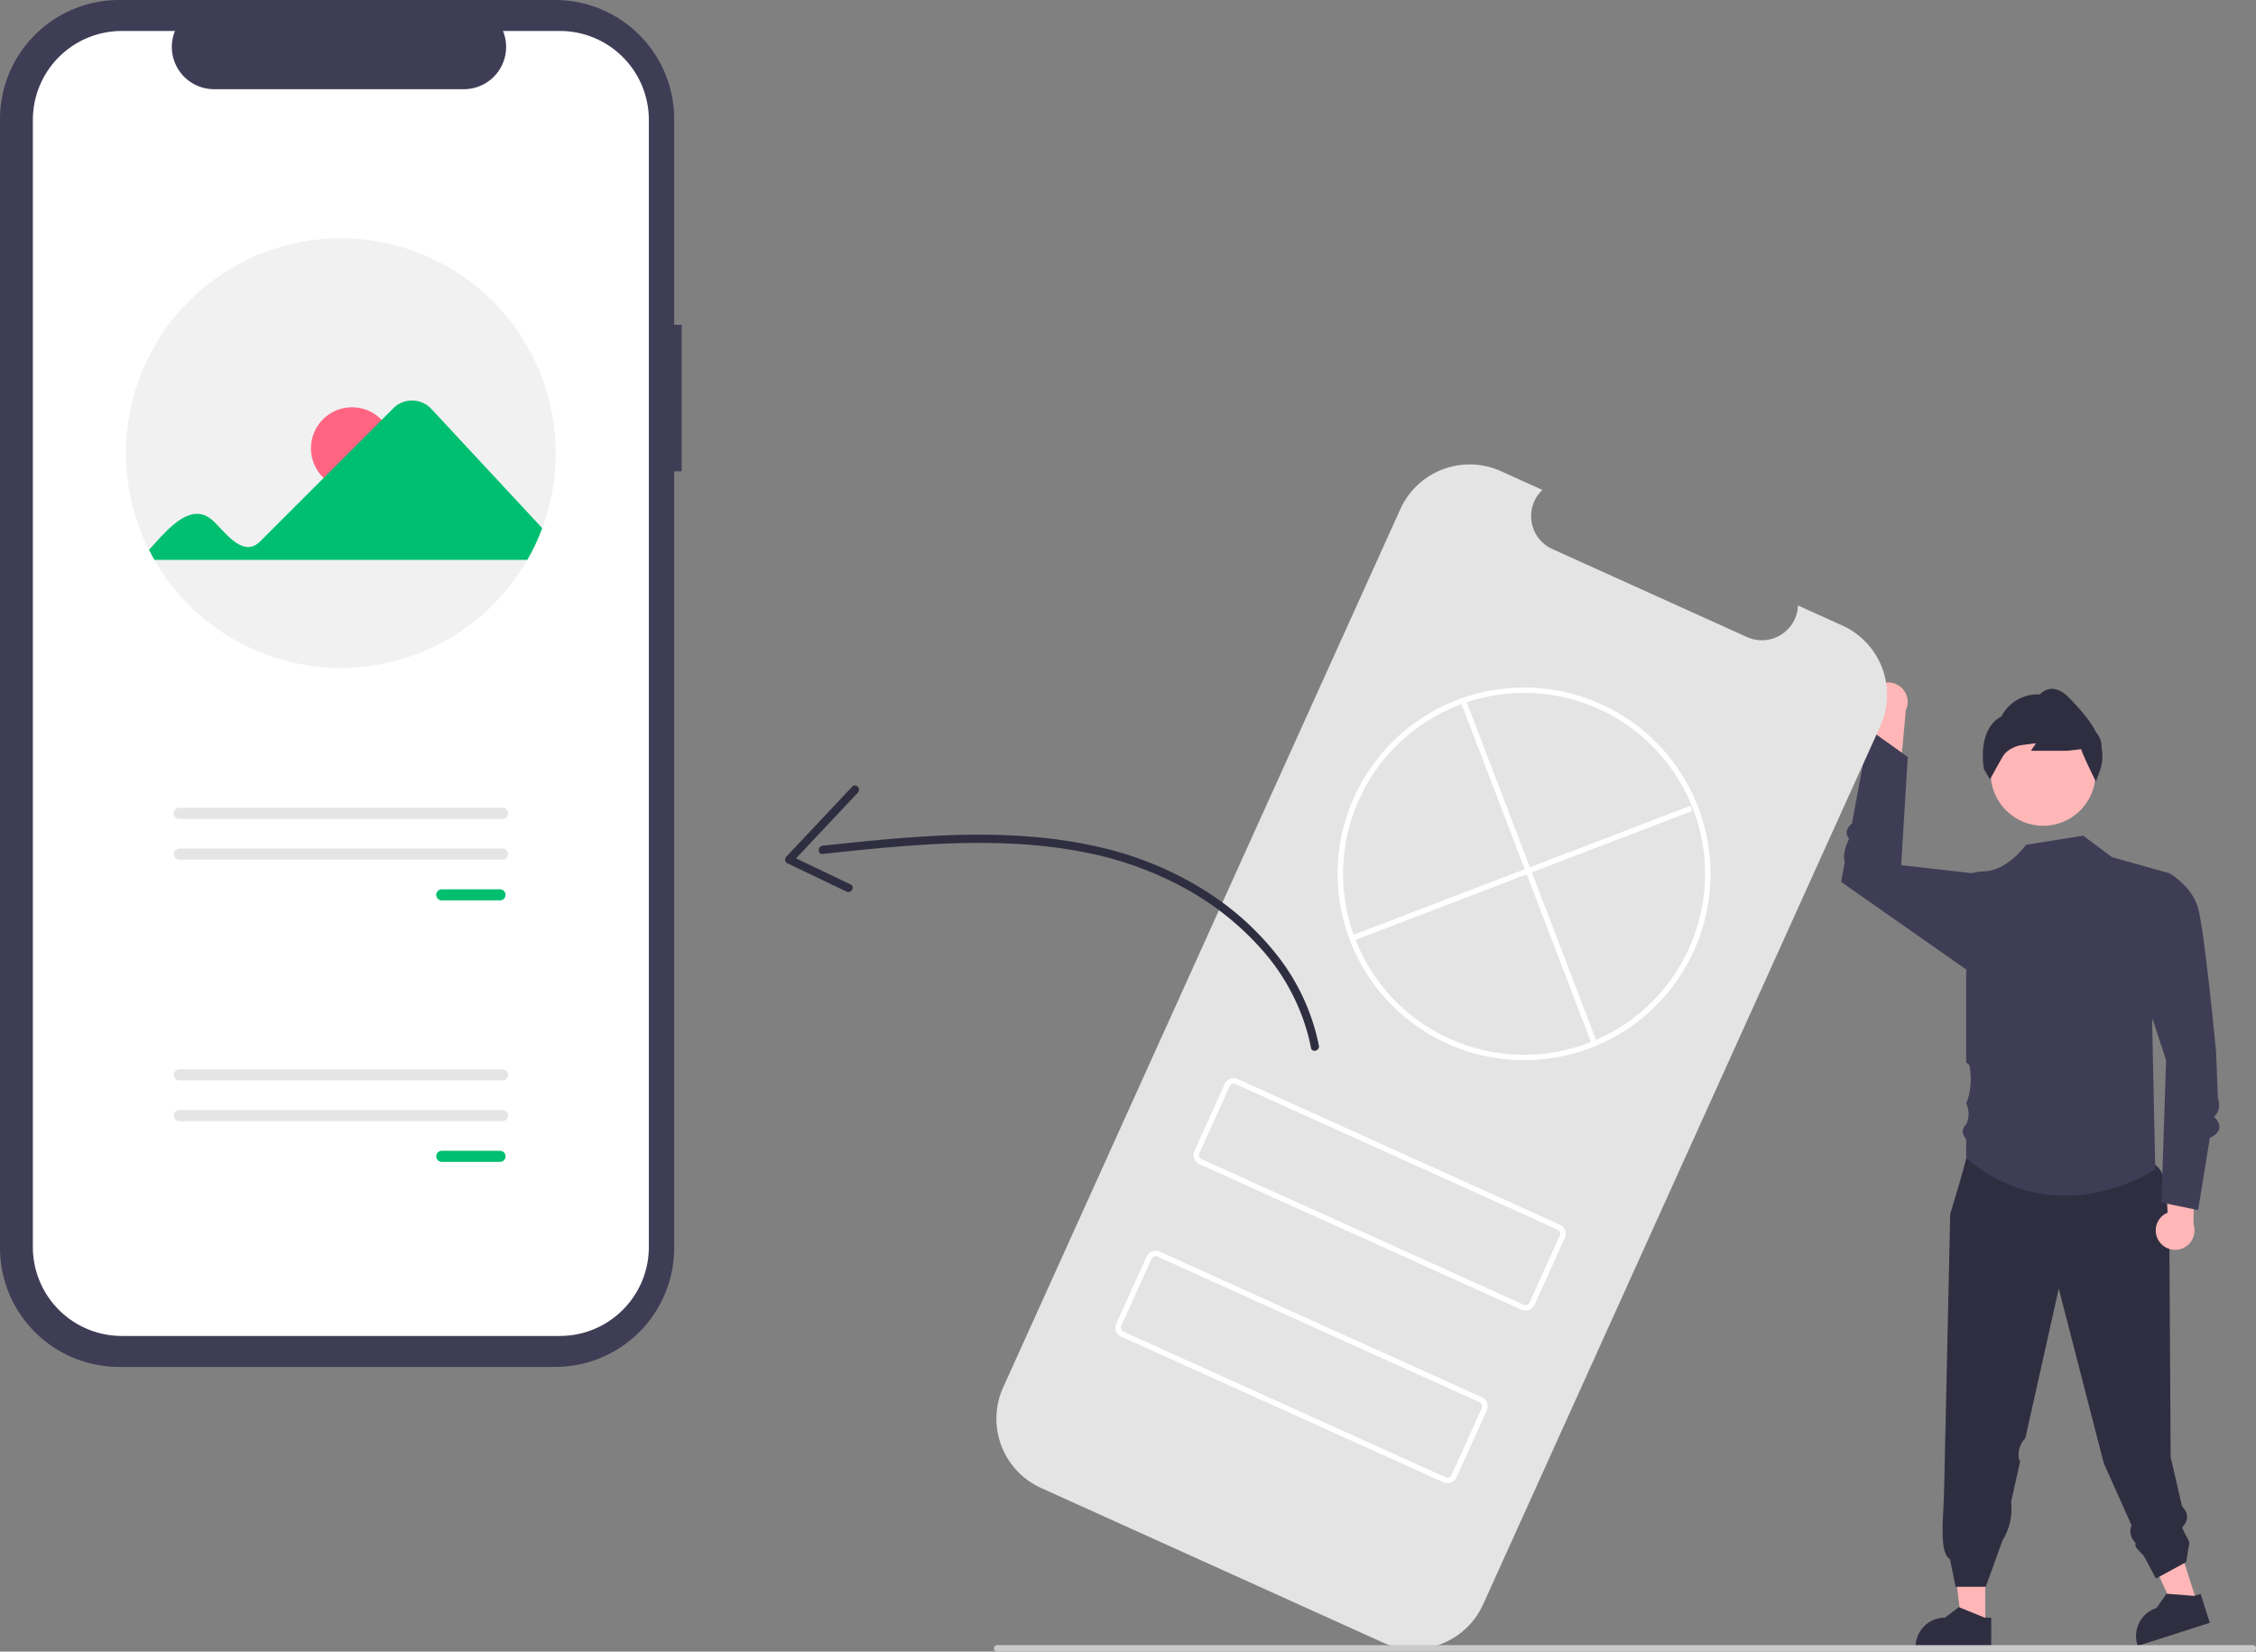
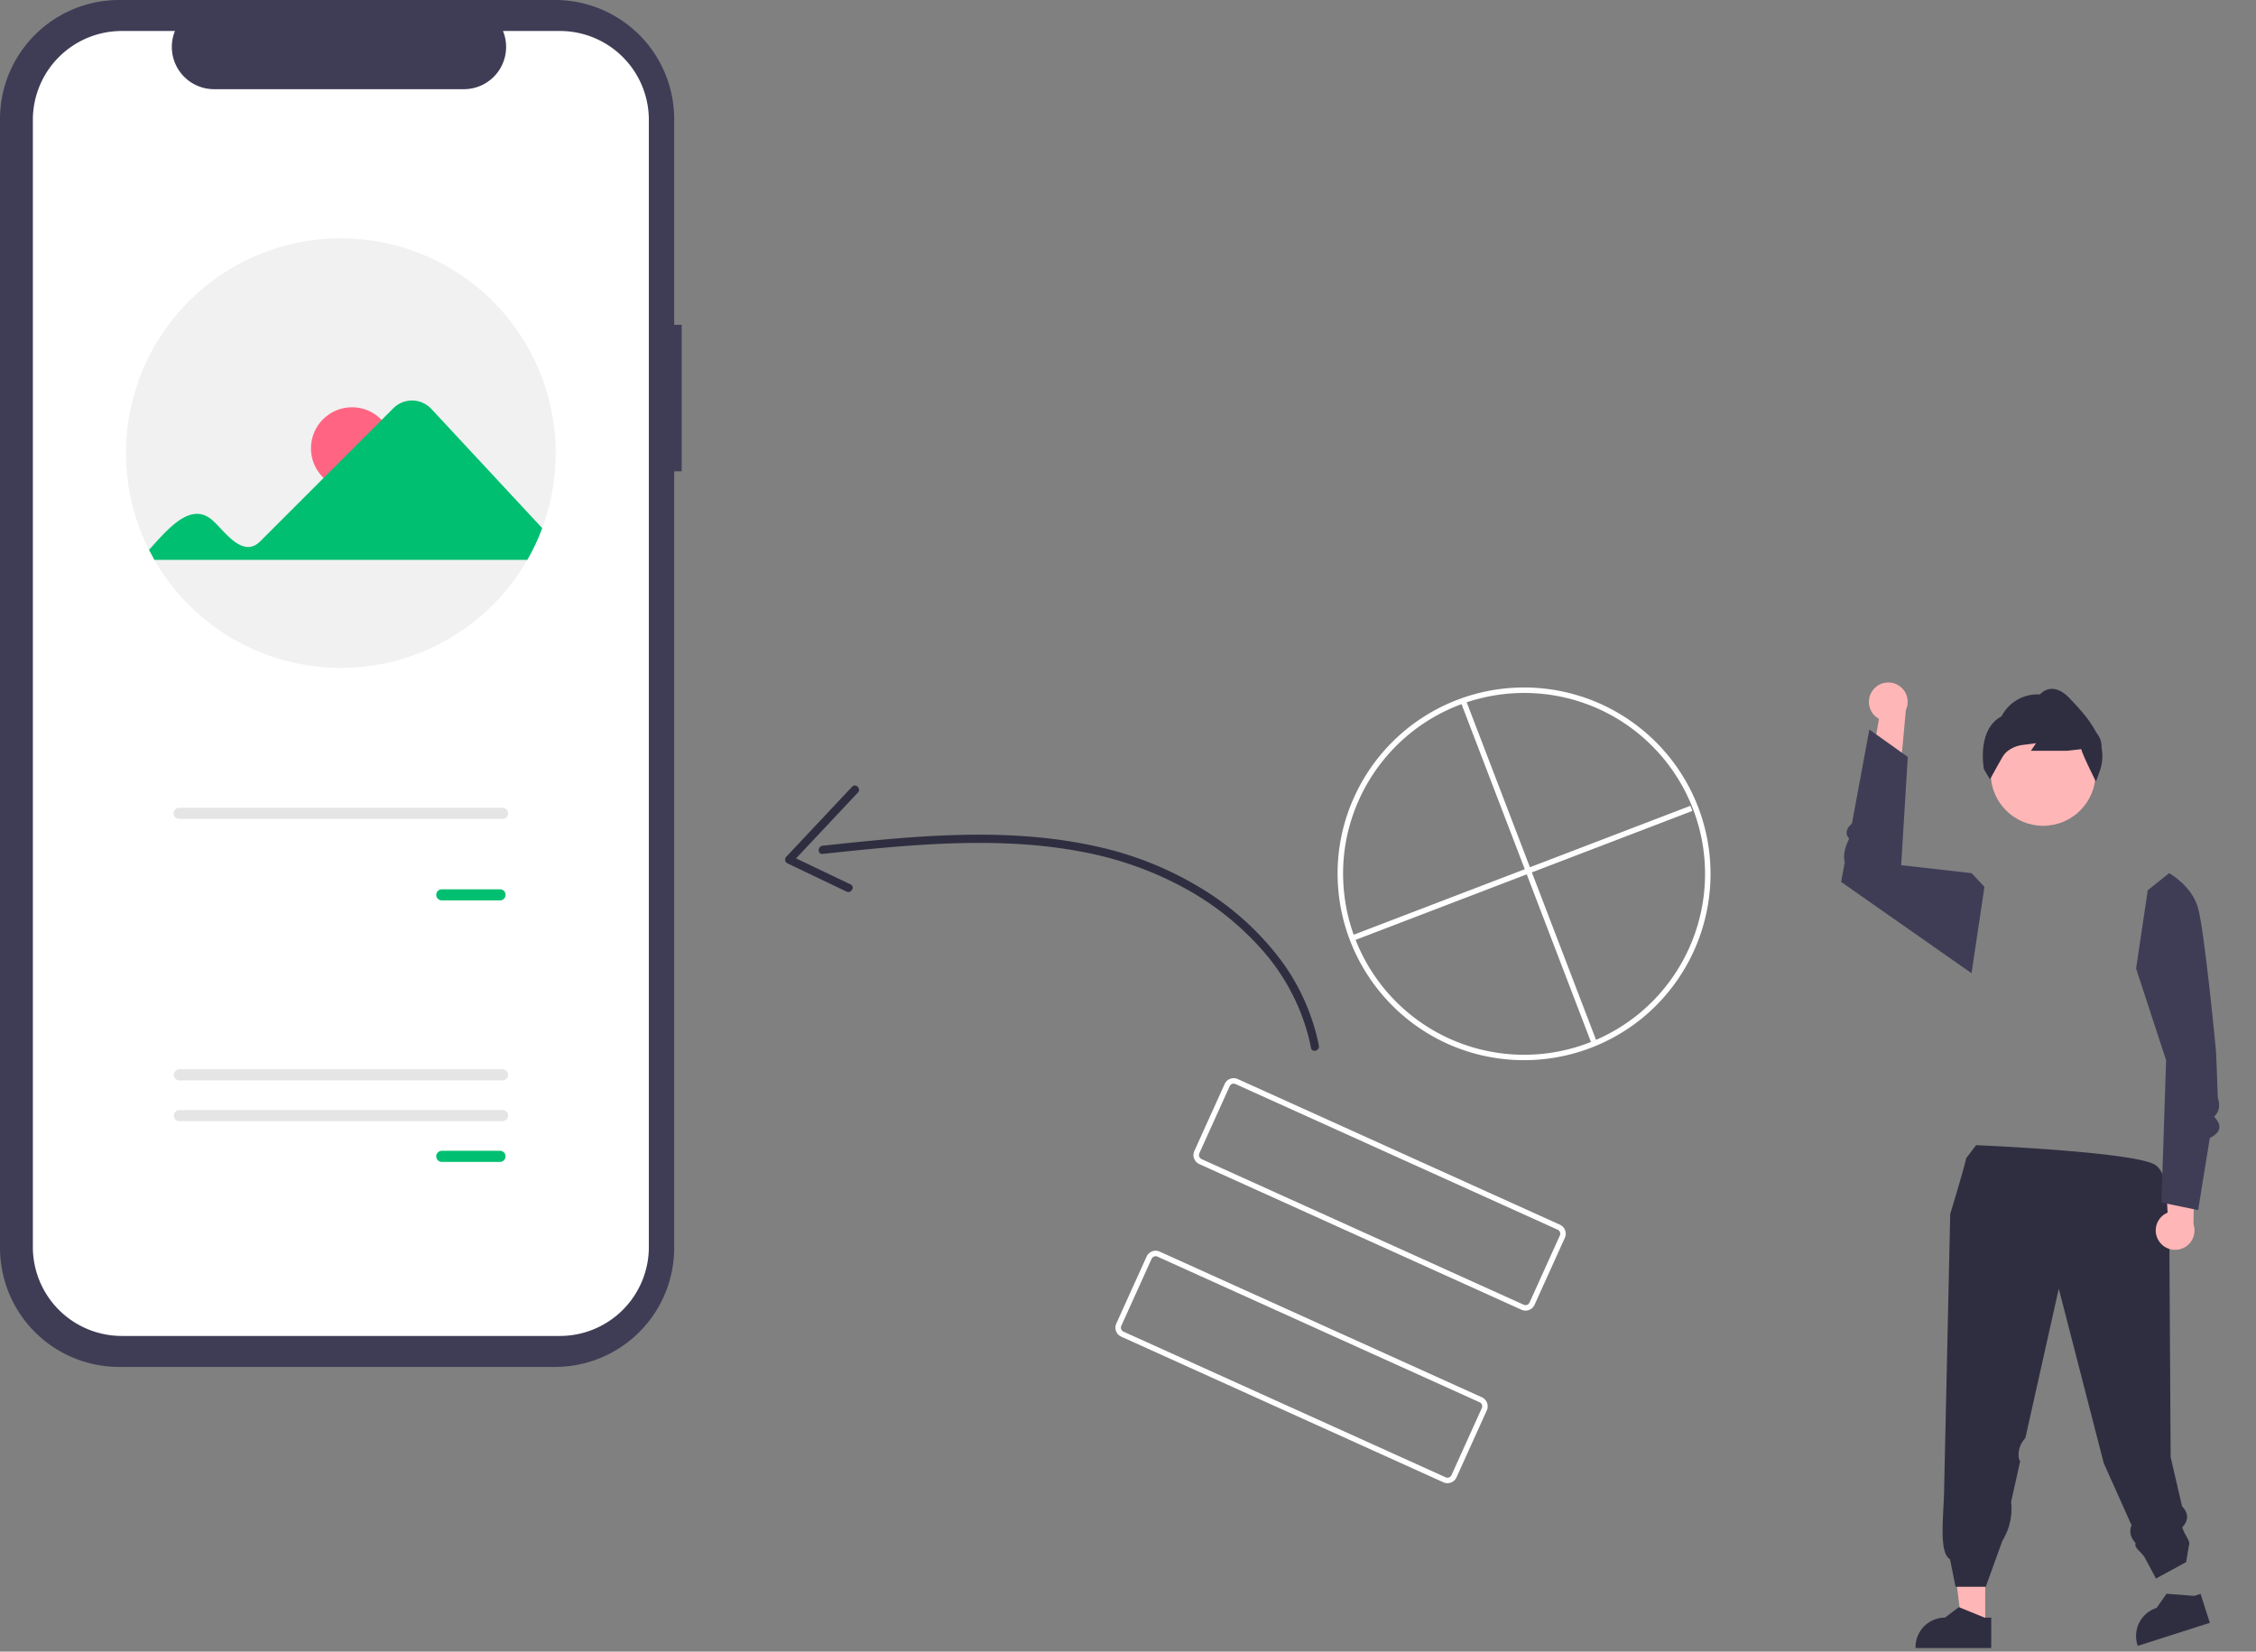
<svg xmlns="http://www.w3.org/2000/svg" data-name="Layer 1" width="821.759" height="601.733" viewBox="0 0 821.759 601.733">
  <rect x="0" y="0" width="821.759" height="601.733" fill="#808080" stroke="none" />
-   <polygon points="800.344 584.002 792.2 586.607 778.279 556.436 790.298 552.591 800.344 584.002" fill="#ffb6b6" />
  <path d="M994.066,740.365l-26.258,8.398-.106-.332a10.731,10.731,0,0,1,6.951-13.489l.001-0,3.632-5.173,10.113.777,2.292-.733Z" transform="translate(-189.121 -149.133)" fill="#2f2e41" />
  <polygon points="723.134 592.124 714.584 592.124 710.517 559.146 723.135 559.146 723.134 592.124" fill="#ffb6b6" />
  <path d="M914.435,749.546l-27.568-.001v-.349A10.731,10.731,0,0,1,897.597,738.466h.001l5.036-3.82,9.396,3.821,2.407 0Z" transform="translate(-189.121 -149.133)" fill="#2f2e41" />
  <path d="M871.418,400.457a7.013,7.013,0,0,0,2.114,10.544l-4.101,24.583,11.838-5.254L883.348,407.792A7.051,7.051,0,0,0,871.418,400.457Z" transform="translate(-189.121 -149.133)" fill="#ffb6b6" />
  <path d="M979.343,604.38s1.994-25.97-5.074-30.792c-7.067-4.823-65.34-7.251-65.34-7.251l-3.618,4.758s-.328,2.222-5.815,20.326L897.26,692.474c-.222,9.852-1.939,22.23,2.175,24.761l2,10h11l6.077-16.813a22.107,22.107,0,0,0,3.167-14.162l3.318-14.843a1.797,1.797,0,0,1-.472-.847,8.668,8.668,0,0,1,1.387-6.336,11.176,11.176,0,0,1,.967-1.233l12.158-54.382,16.399,63.614,10.121,22.596c-.995,2.369-.334,4.514,1.479,6.505-.674,1.853,2.239,3.153,3.49,5.548l3.91,7.35,11-6,1-6c.666-1.779-1.125-2.959-2.445-6.654,2.462-2.615,2.329-5.162-.045-7.65l-4.158-17.931-.048-8.22-.052-8.786Z" transform="translate(-189.121 -149.133)" fill="#2f2e41" />
  <circle cx="744.229" cy="281.745" r="19.109" fill="#ffb6b6" />
  <path d="M952.574,433.87l-.316-.631c-.488-.976-4.529-9.09-5.036-11.176l-5.085.598-13.242.002,1.84-2.76-4.865.635a11.165,11.165,0,0,0-4.957,1.868,7.595,7.595,0,0,0-2.249,2.318c-1.738,2.976-4.393,7.843-4.419,7.892l-.254.466-2.206-3.711c-.029-.144-2.763-14.405,6.387-19.241a14.726,14.726,0,0,1,13.998-7.989,6.026,6.026,0,0,1,4.097-2.037c2.171-.113,4.424,1.027,6.686,3.403,3.006,3.156,7.122,7.478,9.612,12.277l.687.98a7.723,7.723,0,0,1,1.374,4.795,16.008,16.008,0,0,1-.546,8.166Z" transform="translate(-189.121 -149.133)" fill="#2f2e41" />
-   <path d="M979.254,467.243l-20.771-5.816-10.574-7.844-20.771,3.314-.09.117c-3.637,4.724-9.243,9.391-15.202,9.577a20.867,20.867,0,0,0-4.542.652L905.311,503.703v32.598a1.912,1.912,0,0,1,1.255,1.393,26.476,26.476,0,0,1-.163,10.03,16.773,16.773,0,0,1-1.092,3.35,8.844,8.844,0,0,1,0,7.697c-1.775,1.693-1.546,3.537,0,5.48v6.845c33.713,28.128,68.871,4.043,68.871,4.043l-1.128-53.541Z" transform="translate(-189.121 -149.133)" fill="#3f3d56" />
  <path d="M911.964,472.251l-4.659-5.008-25.673-2.908,2.409-39.431-13.997-9.985L863.706,449.135c-2.18,1.886-2.584,3.743-1.032,5.569-1.745,3.49-2.194,6.328-1.601,8.641l-1.312,7.084,47.503,33.273Z" transform="translate(-189.121 -149.133)" fill="#3f3d56" />
  <path d="M975.464,601.181a7.013,7.013,0,0,1,3.223-10.26l-1.463-24.88,11.212,6.483-.329,22.632a7.051,7.051,0,0,1-12.642,6.024Z" transform="translate(-189.121 -149.133)" fill="#ffb6b6" />
  <path d="M971.451,473.465l7.803-6.222s7.979,4.401,10.407,12.292,6.677,52.81,6.677,52.81l.655,16.725c.839,2.653.62,5.019-1.381,6.905,3.007,3.11,2.558,5.7-1.548,7.741l-4.259,26.295-13.369-2.775,1.692-51.855L967.202,501.994Z" transform="translate(-189.121 -149.133)" fill="#3f3d56" />
  <path d="M437.435,267.476h-2.736V192.518a43.384,43.384,0,0,0-43.384-43.384H232.505a43.384,43.384,0,0,0-43.384,43.384V603.747a43.384,43.384,0,0,0,43.384,43.384H391.315a43.384,43.384,0,0,0,43.384-43.384V320.833h2.736Z" transform="translate(-189.121 -149.133)" fill="#3f3d56" />
  <path d="M393.066,160.421h-20.73a15.393,15.393,0,0,1-14.251,21.206H267.104a15.393,15.393,0,0,1-14.251-21.206H233.49a32.399,32.399,0,0,0-32.399,32.399V603.446a32.399,32.399,0,0,0,32.399,32.399H393.066a32.399,32.399,0,0,0,32.399-32.399h0V192.819A32.399,32.399,0,0,0,393.066,160.421Z" transform="translate(-189.121 -149.133)" fill="#fff" />
  <path d="M391.531,314.215a77.915,77.915,0,0,1-4.911,27.322,75.776,75.776,0,0,1-5.427,11.572,78.277,78.277,0,0,1-135.83,0q-1.041-1.804-1.974-3.662A78.26,78.26,0,1,1,391.531,314.215Z" transform="translate(-189.121 -149.133)" fill="#f1f1f1" />
  <circle cx="128.226" cy="163.332" r="14.96" fill="#ff6582" />
  <path d="M243.389,349.447c6.591-7.123,15.403-18.433,23.668-10.261,4.148,3.855,10.639,13.406,16.853,7.162l48.522-48.522a9.633,9.633,0,0,1,13.777.247l40.412,43.465a75.799,75.799,0,0,1-5.427,11.572h-135.83Z" transform="translate(-189.121 -149.133)" fill="#01bf71" />
  <path id="a69ed34c-3aa3-4521-988a-f33ab8935c86-115" data-name="Path 680" d="M349.995,473.123a2.022,2.022,0,0,0,0,4.043H371.209a2.022,2.022,0,1,0,0-4.043Z" transform="translate(-189.121 -149.133)" fill="#01bf71" />
  <path id="a82b6965-e745-4a79-ac21-2b08adebfabf-116" data-name="Path 680" d="M254.419,443.43a2.022,2.022,0,1,0,0,4.043H372.137a2.022,2.022,0,1,0,0-4.043Z" transform="translate(-189.121 -149.133)" fill="#e5e5e5" />
-   <path id="a01cc774-2c01-4baa-ba73-f6c316fae153-117" data-name="Path 680" d="M254.419,458.277a2.022,2.022,0,0,0,0,4.043H372.137a2.022,2.022,0,1,0,0-4.043Z" transform="translate(-189.121 -149.133)" fill="#e5e5e5" />
  <path id="f6ecfbd0-b722-47f2-8687-80b685eaa1e2-118" data-name="Path 680" d="M349.995,568.39a2.022,2.022,0,0,0,0,4.043H371.209a2.022,2.022,0,1,0,0-4.043Z" transform="translate(-189.121 -149.133)" fill="#01bf71" />
  <path id="beaff243-1f9b-420c-bc28-f0641d12fad8-119" data-name="Path 680" d="M254.419,538.697a2.022,2.022,0,0,0,0,4.043H372.137a2.022,2.022,0,1,0,0-4.043Z" transform="translate(-189.121 -149.133)" fill="#e5e5e5" />
  <path id="a8605179-8b03-4e4a-93a2-1a820418a8d0-120" data-name="Path 680" d="M254.419,553.543a2.022,2.022,0,0,0,0,4.043H372.137a2.022,2.022,0,1,0,0-4.043Z" transform="translate(-189.121 -149.133)" fill="#e5e5e5" />
-   <path d="M860.2,377.02l-16.153-7.304a13.163,13.163,0,0,1-18.576,11.502l-70.891-32.055a13.163,13.163,0,0,1-3.633-21.545l-15.087-6.822a27.706,27.706,0,0,0-36.66,13.83L554.526,654.585a27.706,27.706,0,0,0,13.83,36.66l0,0,124.34,56.223a27.706,27.706,0,0,0,36.66-13.83h0L874.03,413.68A27.706,27.706,0,0,0,860.2,377.02Z" transform="translate(-189.121 -149.133)" fill="#e4e4e4" />
  <path d="M716.298,529.367a68.129,68.129,0,0,1-39.633-55.408c-.117-1.18-.201-2.394-.251-3.604a67.161,67.161,0,0,1,5.983-30.852,67.918,67.918,0,1,1,110.116,75.817,66.011,66.011,0,0,1-8.432,7.212A68.135,68.135,0,0,1,716.298,529.367ZM771.439,407.419A65.993,65.993,0,0,0,684.219,440.327a65.182,65.182,0,0,0-5.807,29.944c.049,1.174.13,2.349.243,3.494a65.939,65.939,0,0,0,104.257,47.144,64.013,64.013,0,0,0,8.179-6.996,65.947,65.947,0,0,0-19.652-106.495Z" transform="translate(-189.121 -149.133)" fill="#fff" />
  <rect x="744.82" y="399.969" width="2" height="132.847" transform="translate(-306.605 148.514) rotate(-20.96)" fill="#fff" />
  <rect x="676.75" y="466.391" width="132.847" height="2" transform="translate(-307.125 147.575) rotate(-20.956)" fill="#fff" />
  <path d="M743.321,626.295,625.966,573.23a3.607,3.607,0,0,1-1.798-4.767l11.04-24.415a3.607,3.607,0,0,1,4.767-1.798l117.356,53.065a3.607,3.607,0,0,1,1.798,4.767l-11.04,24.415A3.607,3.607,0,0,1,743.321,626.295ZM639.15,544.072a1.604,1.604,0,0,0-2.12.8l-11.04,24.415a1.604,1.604,0,0,0,.8,2.12L744.145,624.472a1.604,1.604,0,0,0,2.12-.8l11.04-24.415a1.604,1.604,0,0,0-.8-2.12Z" transform="translate(-189.121 -149.133)" fill="#fff" />
  <path d="M714.893,689.166,597.537,636.101a3.607,3.607,0,0,1-1.798-4.767l11.04-24.415a3.607,3.607,0,0,1,4.767-1.798l117.356,53.065a3.607,3.607,0,0,1,1.798,4.767l-11.04,24.415A3.607,3.607,0,0,1,714.893,689.166ZM610.721,606.944a1.604,1.604,0,0,0-2.12.8l-11.04,24.415a1.604,1.604,0,0,0,.8,2.12L715.717,687.344a1.604,1.604,0,0,0,2.12-.8l11.04-24.415a1.604,1.604,0,0,0-.8-2.12Z" transform="translate(-189.121 -149.133)" fill="#fff" />
  <path d="M669.536,530.084a78.003,78.003,0,0,0-15.216-32.934,103.13,103.13,0,0,0-27.813-24.497,123.332,123.332,0,0,0-35.607-14.599c-15.61-3.75-31.731-4.972-47.752-4.818-16.136.155-32.221,1.667-48.258,3.351q-3.058.321-6.114.649c-1.9.203-1.921,3.205,0,3,15.8-1.687,31.624-3.345,47.515-3.855,15.761-.506,31.64.114,47.151,3.122A125.78,125.78,0,0,1,620.376,472.561a104.418,104.418,0,0,1,28.52,22.682A77.123,77.123,0,0,1,665.663,526.473c.374,1.459.697,2.929.98,4.408.363,1.894,3.255,1.092,2.893-.798Z" transform="translate(-189.121 -149.133)" fill="#2f2e41" />
  <path d="M499.49,435.767l-23.962,25.488a1.514,1.514,0,0,0,.304,2.356l21.618,10.334c1.733.829,3.257-1.757,1.514-2.59l-21.618-10.334.304,2.356,23.962-25.488c1.322-1.406-.796-3.532-2.121-2.121Z" transform="translate(-189.121 -149.133)" fill="#2f2e41" />
-   <path d="M1009.689,750.867h-457.294a1.191,1.191,0,1,1,0-2.381h457.294a1.191,1.191,0,1,1,0,2.381Z" transform="translate(-189.121 -149.133)" fill="#cacaca" />
</svg>